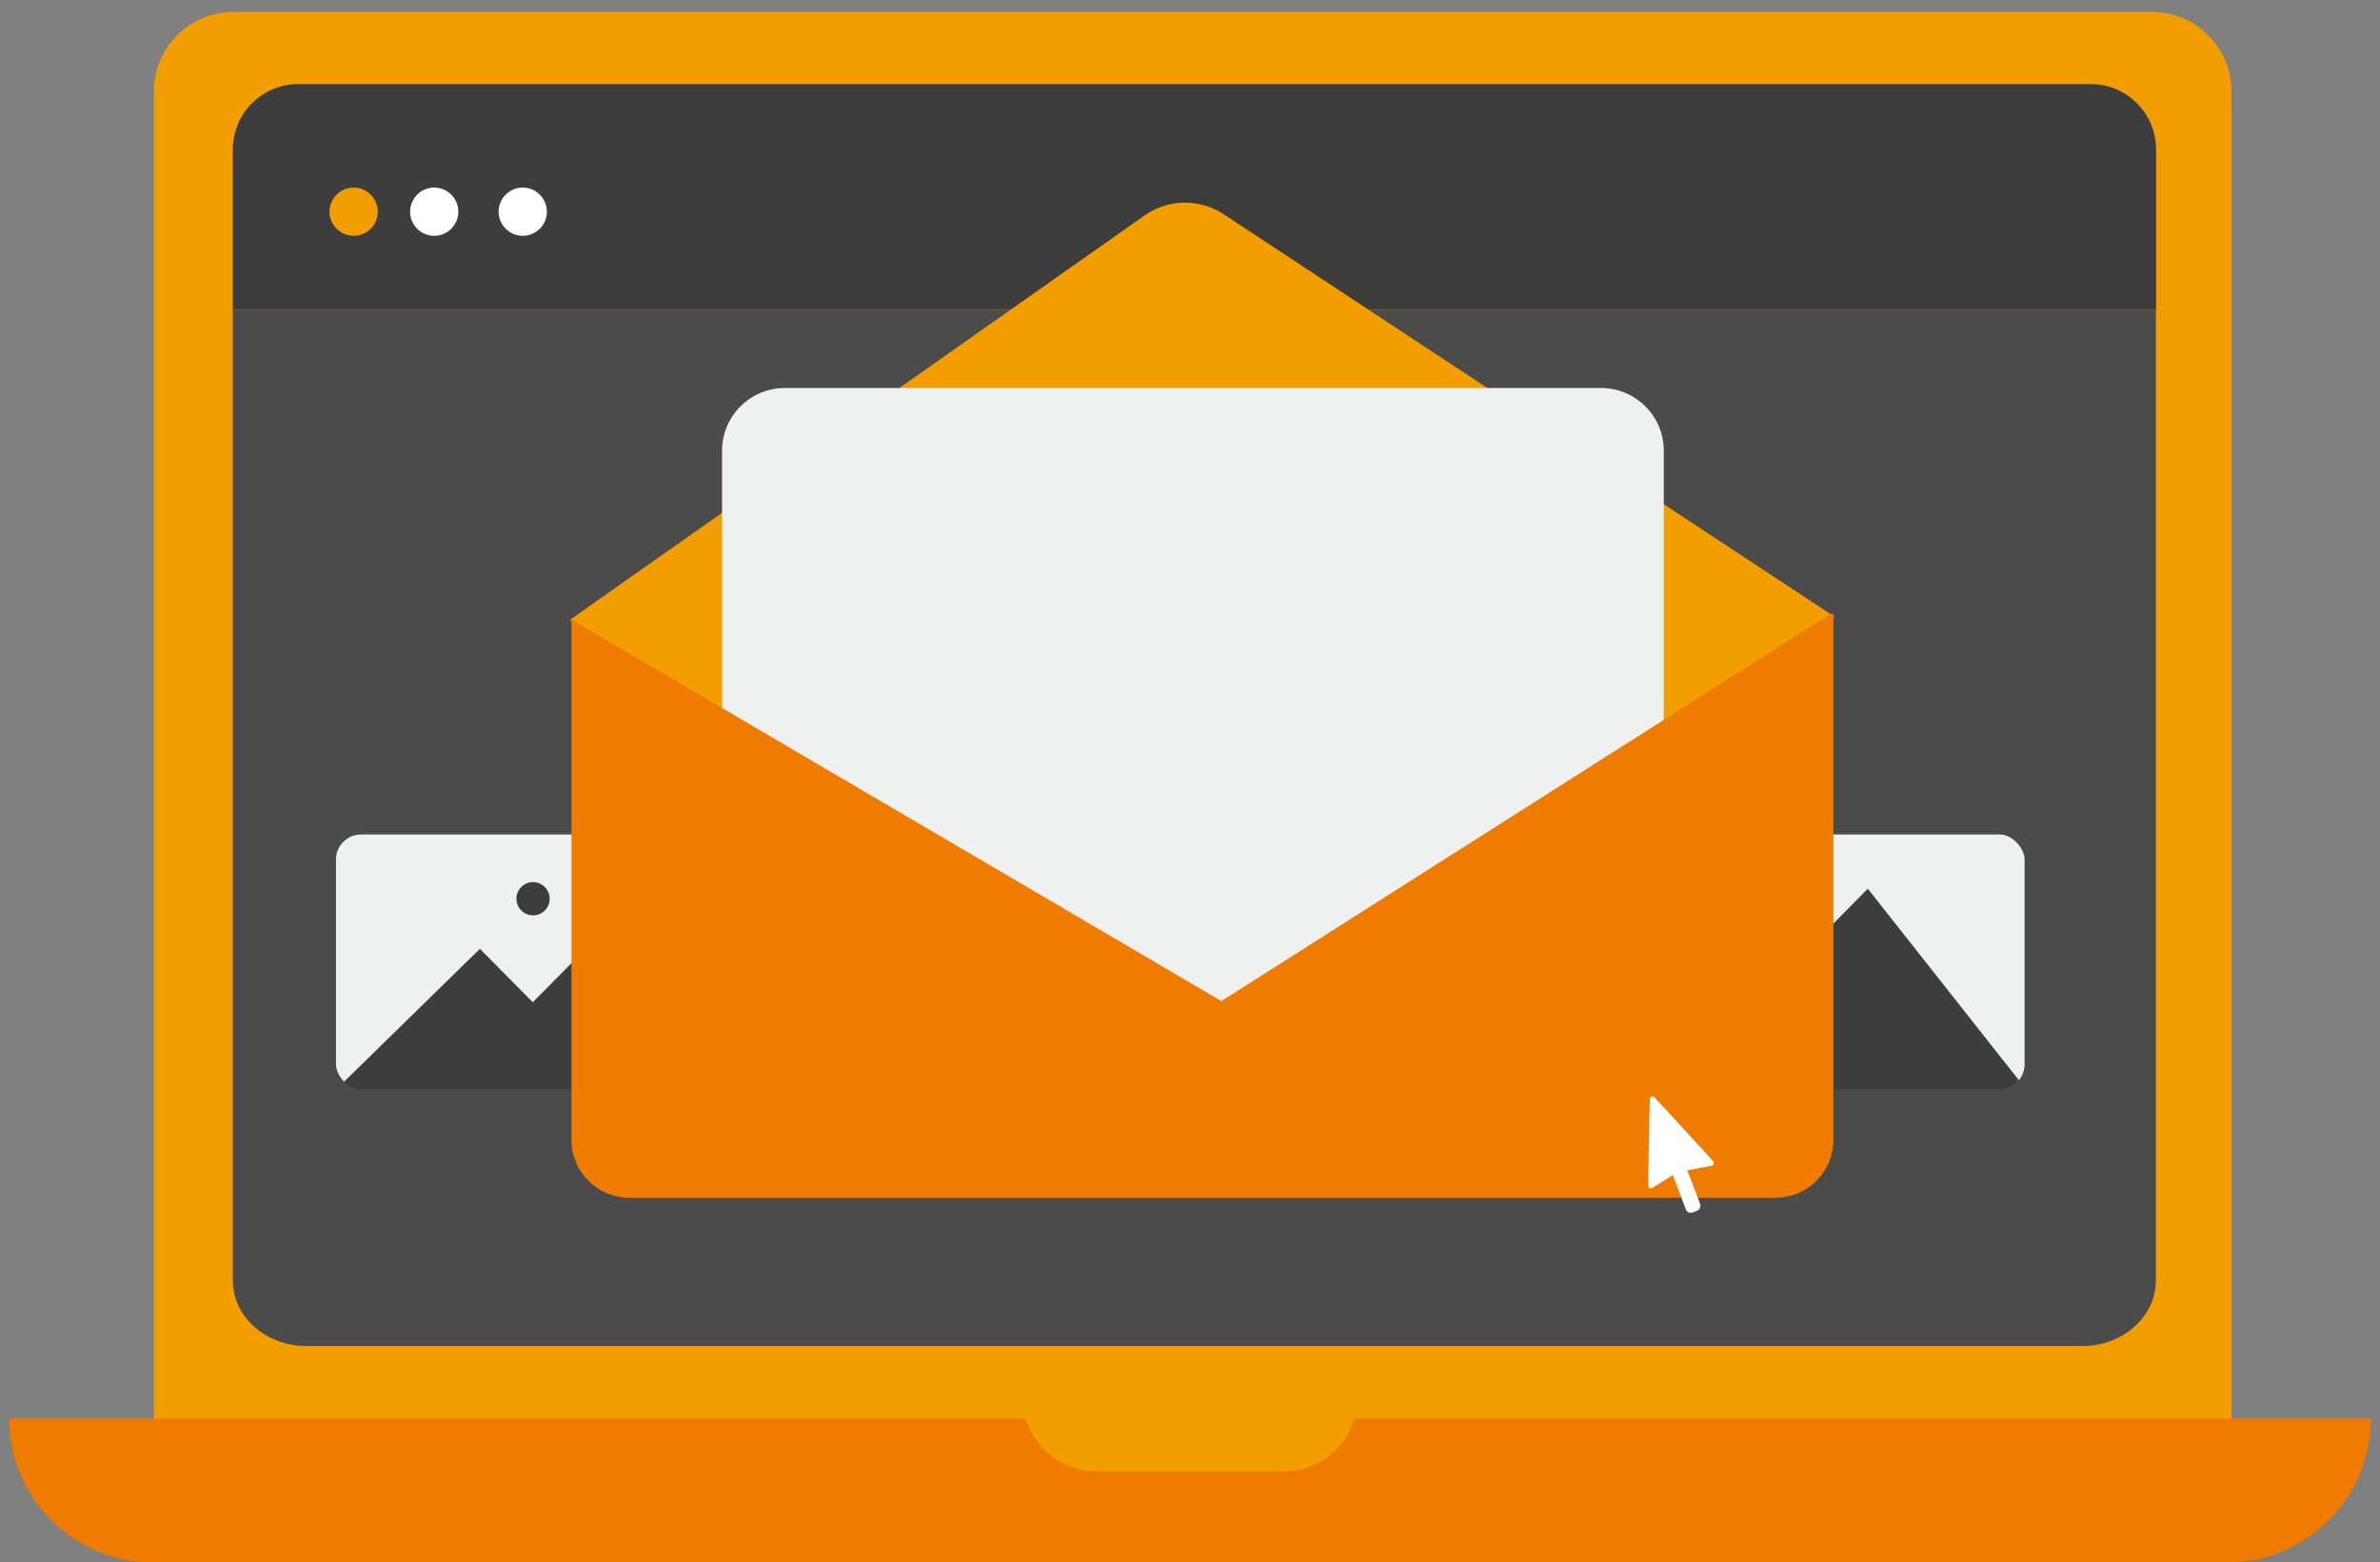
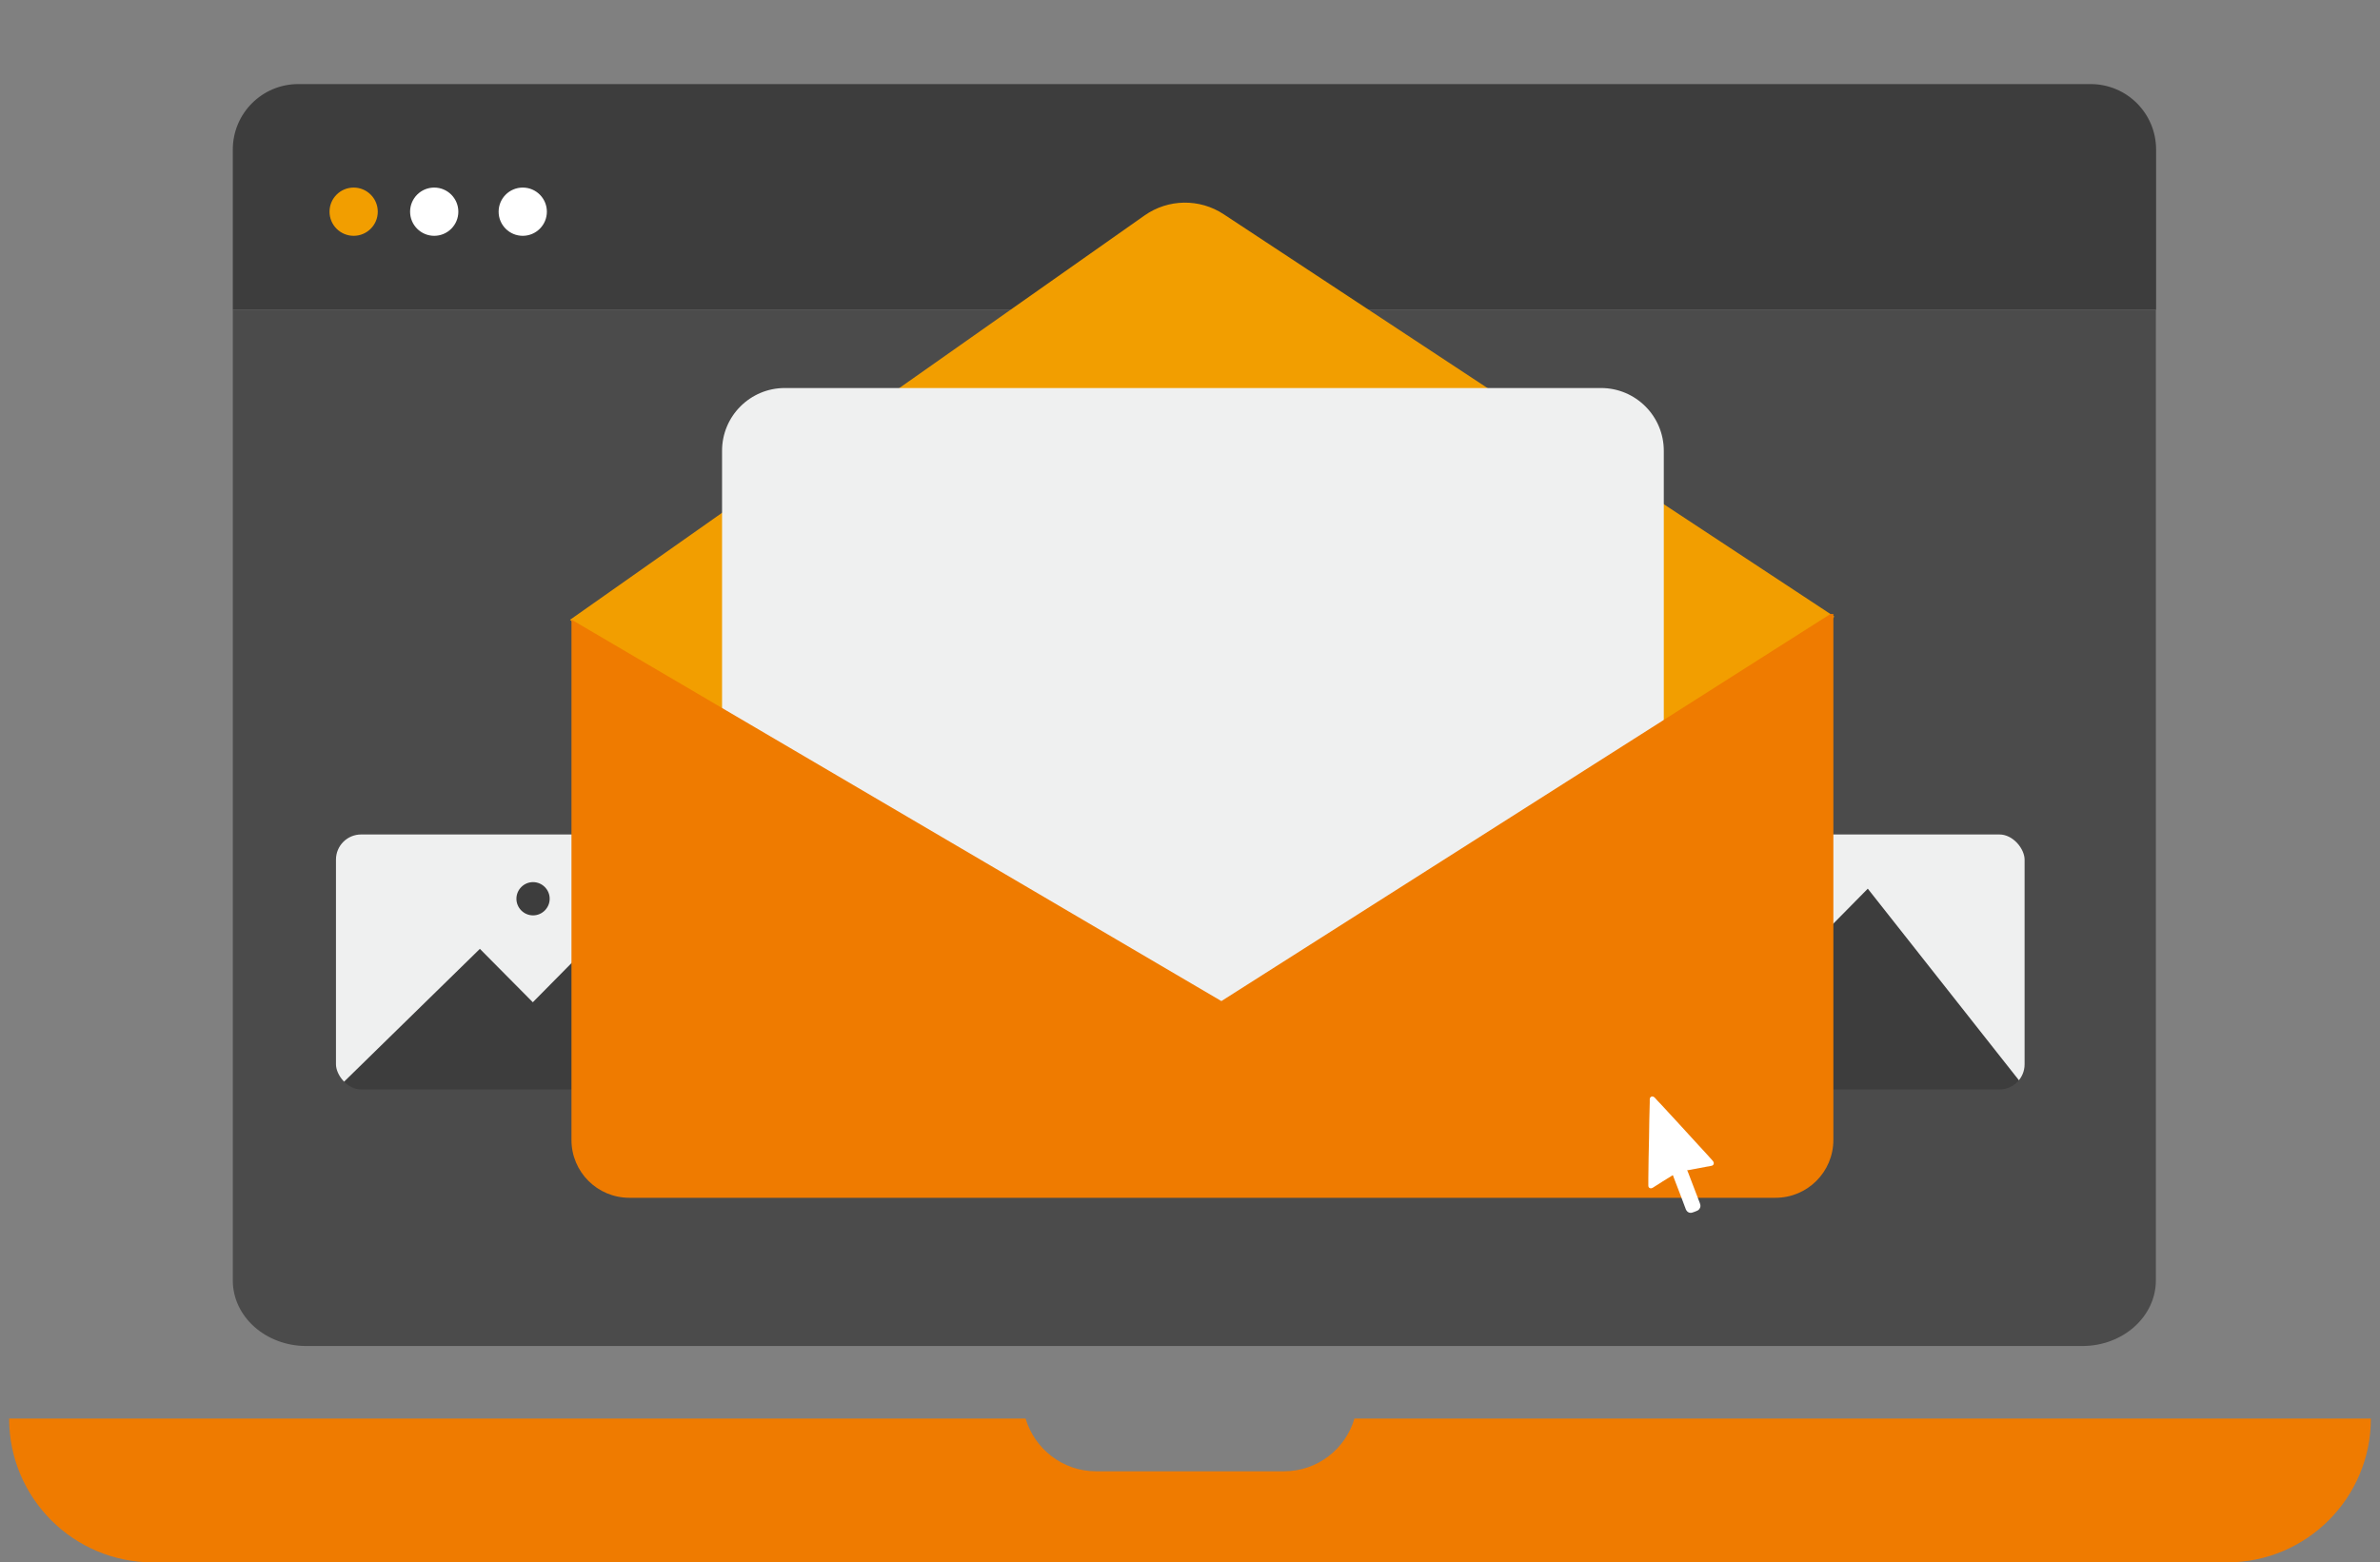
<svg xmlns="http://www.w3.org/2000/svg" id="Camada_2" data-name="Camada 2" viewBox="0 0 101.62 66.72">
  <rect x="0" y="0" width="101.62" height="66.72" fill="#808080" stroke="none" />
  <defs>
    <style>
      .cls-1 {
        fill: #eff0f0;
      }

      .cls-1, .cls-2, .cls-3, .cls-4, .cls-5, .cls-6, .cls-7 {
        stroke-width: 0px;
      }

      .cls-8 {
        clip-path: url(#clippath-2);
      }

      .cls-2 {
        fill: #3d3d3d;
      }

      .cls-3, .cls-9 {
        fill: none;
      }

      .cls-4 {
        fill: #4b4b4b;
      }

      .cls-10 {
        clip-path: url(#clippath-1);
      }

      .cls-5 {
        fill: #ef7b00;
      }

      .cls-11 {
        clip-path: url(#clippath);
      }

      .cls-9 {
        stroke: #4b4b4b;
        stroke-miterlimit: 10;
        stroke-width: .55px;
      }

      .cls-12 {
        clip-path: url(#clippath-3);
      }

      .cls-6 {
        fill: #fff;
      }

      .cls-7 {
        fill: #f29e00;
      }
    </style>
    <clipPath id="clippath">
      <path class="cls-3" d="M9.94,54.68c0,1.55,1.41,2.8,3.14,2.8h75.83c1.74,0,3.14-1.26,3.14-2.8V13.23H9.94v41.45Z" />
    </clipPath>
    <clipPath id="clippath-1">
      <rect class="cls-9" x="14.07" y="35.36" width="20.44" height="11.44" rx="1.35" ry="1.35" />
    </clipPath>
    <clipPath id="clippath-2">
      <rect class="cls-9" x="39.77" y="35.36" width="20.44" height="11.44" rx="1.35" ry="1.35" />
    </clipPath>
    <clipPath id="clippath-3">
      <rect class="cls-9" x="66.28" y="35.36" width="20.44" height="11.44" rx="1.35" ry="1.35" />
    </clipPath>
  </defs>
  <g>
-     <path class="cls-7" d="M9.97.51h81.91c1.88,0,3.4,1.52,3.4,3.4v57.72c0,1.88-1.52,3.4-3.4,3.4H9.97c-1.88,0-3.4-1.52-3.4-3.4V3.91c0-1.88,1.52-3.4,3.4-3.4Z" />
    <path class="cls-5" d="M43.79,60.58c.39,1.3,1.59,2.25,3.01,2.25h8.02c1.43,0,2.63-.95,3.01-2.25h43.4c0,3.39-2.75,6.14-6.14,6.14H6.53c-3.39,0-6.14-2.75-6.14-6.14h43.4Z" />
    <path class="cls-2" d="M89.26,3.59H12.74c-1.55,0-2.8,1.25-2.8,2.8v6.84h82.12v-6.84c0-1.55-1.25-2.8-2.8-2.8Z" />
    <circle class="cls-7" cx="15.1" cy="9.04" r="1.03" />
    <circle class="cls-6" cx="18.54" cy="9.04" r="1.03" />
    <circle class="cls-6" cx="22.32" cy="9.04" r="1.03" />
    <path class="cls-4" d="M9.94,54.68c0,1.55,1.41,2.8,3.14,2.8h75.83c1.74,0,3.14-1.26,3.14-2.8V13.23H9.94v41.45Z" />
    <g class="cls-11">
      <g>
        <rect class="cls-1" x="14.07" y="35.36" width="20.44" height="11.44" rx="1.35" ry="1.35" />
        <path class="cls-2" d="M23.47,38.38c0-.39-.32-.71-.71-.71s-.71.32-.71.71.32.71.71.71.71-.32.71-.71Z" />
        <g>
          <g class="cls-10">
            <polygon class="cls-2" points="14.07 46.8 20.49 40.52 22.75 42.8 27.54 37.95 34.51 46.8 14.07 46.8" />
          </g>
          <rect class="cls-9" x="14.07" y="35.36" width="20.44" height="11.44" rx="1.35" ry="1.35" />
        </g>
      </g>
      <g>
        <rect class="cls-1" x="39.77" y="35.36" width="20.44" height="11.44" rx="1.35" ry="1.35" />
        <path class="cls-2" d="M49.16,38.38c0-.39-.32-.71-.71-.71s-.71.32-.71.71.32.71.71.71.71-.32.71-.71Z" />
        <g>
          <g class="cls-8">
            <polygon class="cls-2" points="39.77 46.8 46.19 40.52 48.45 42.8 53.23 37.95 60.21 46.8 39.77 46.8" />
          </g>
          <rect class="cls-9" x="39.77" y="35.36" width="20.44" height="11.44" rx="1.35" ry="1.35" />
        </g>
      </g>
      <g>
        <rect class="cls-1" x="66.28" y="35.36" width="20.44" height="11.44" rx="1.35" ry="1.35" />
        <path class="cls-2" d="M75.68,38.38c0-.39-.32-.71-.71-.71s-.71.32-.71.71.32.71.71.71.71-.32.71-.71Z" />
        <g>
          <g class="cls-12">
            <polygon class="cls-2" points="66.28 46.8 72.7 40.52 74.97 42.8 79.75 37.95 86.73 46.8 66.28 46.8" />
          </g>
          <rect class="cls-9" x="66.28" y="35.36" width="20.44" height="11.44" rx="1.35" ry="1.35" />
        </g>
      </g>
    </g>
    <path class="cls-7" d="M24.35,26.46l24.52-17.26c1.01-.71,2.35-.73,3.38-.05l26.07,17.18-5.8,7.21-40.87-1.19-7.31-5.88Z" />
    <path class="cls-1" d="M68.36,16.57h-34.85c-1.48,0-2.68,1.2-2.68,2.68v24.66h40.21v-24.66c0-1.48-1.2-2.68-2.68-2.68Z" />
    <path class="cls-5" d="M78.14,26.23l-25.99,16.52-27.75-16.29v22.22c0,1.37,1.11,2.47,2.47,2.47h48.94c1.37,0,2.47-1.11,2.47-2.47v-22.46h-.14Z" />
  </g>
  <path class="cls-6" d="M71.44,50.17s-.03.02-.04.03c-.28.17-.55.34-.83.52,0,0-.01,0-.02.01-.08.04-.17,0-.17-.1,0-.1,0-.19,0-.29,0-.59.02-1.18.03-1.76,0-.5.02-1,.03-1.5,0-.04,0-.09,0-.13,0-.05.02-.1.07-.12.05-.02.09,0,.14.04.09.1.18.2.27.29.53.57,1.05,1.14,1.58,1.72.21.23.42.45.62.68.01.01.02.02.03.04.05.07.02.16-.06.18-.07.02-.14.03-.21.04-.27.05-.53.1-.8.15-.01,0-.02,0-.04,0,0,.02.01.04.02.05.17.45.34.9.52,1.36.02.05.03.1.02.16-.02.07-.06.13-.13.16-.07.03-.14.06-.21.08-.12.04-.23-.02-.28-.14-.06-.16-.12-.32-.18-.48-.12-.31-.24-.62-.36-.94,0-.01,0-.02-.02-.04Z" />
</svg>